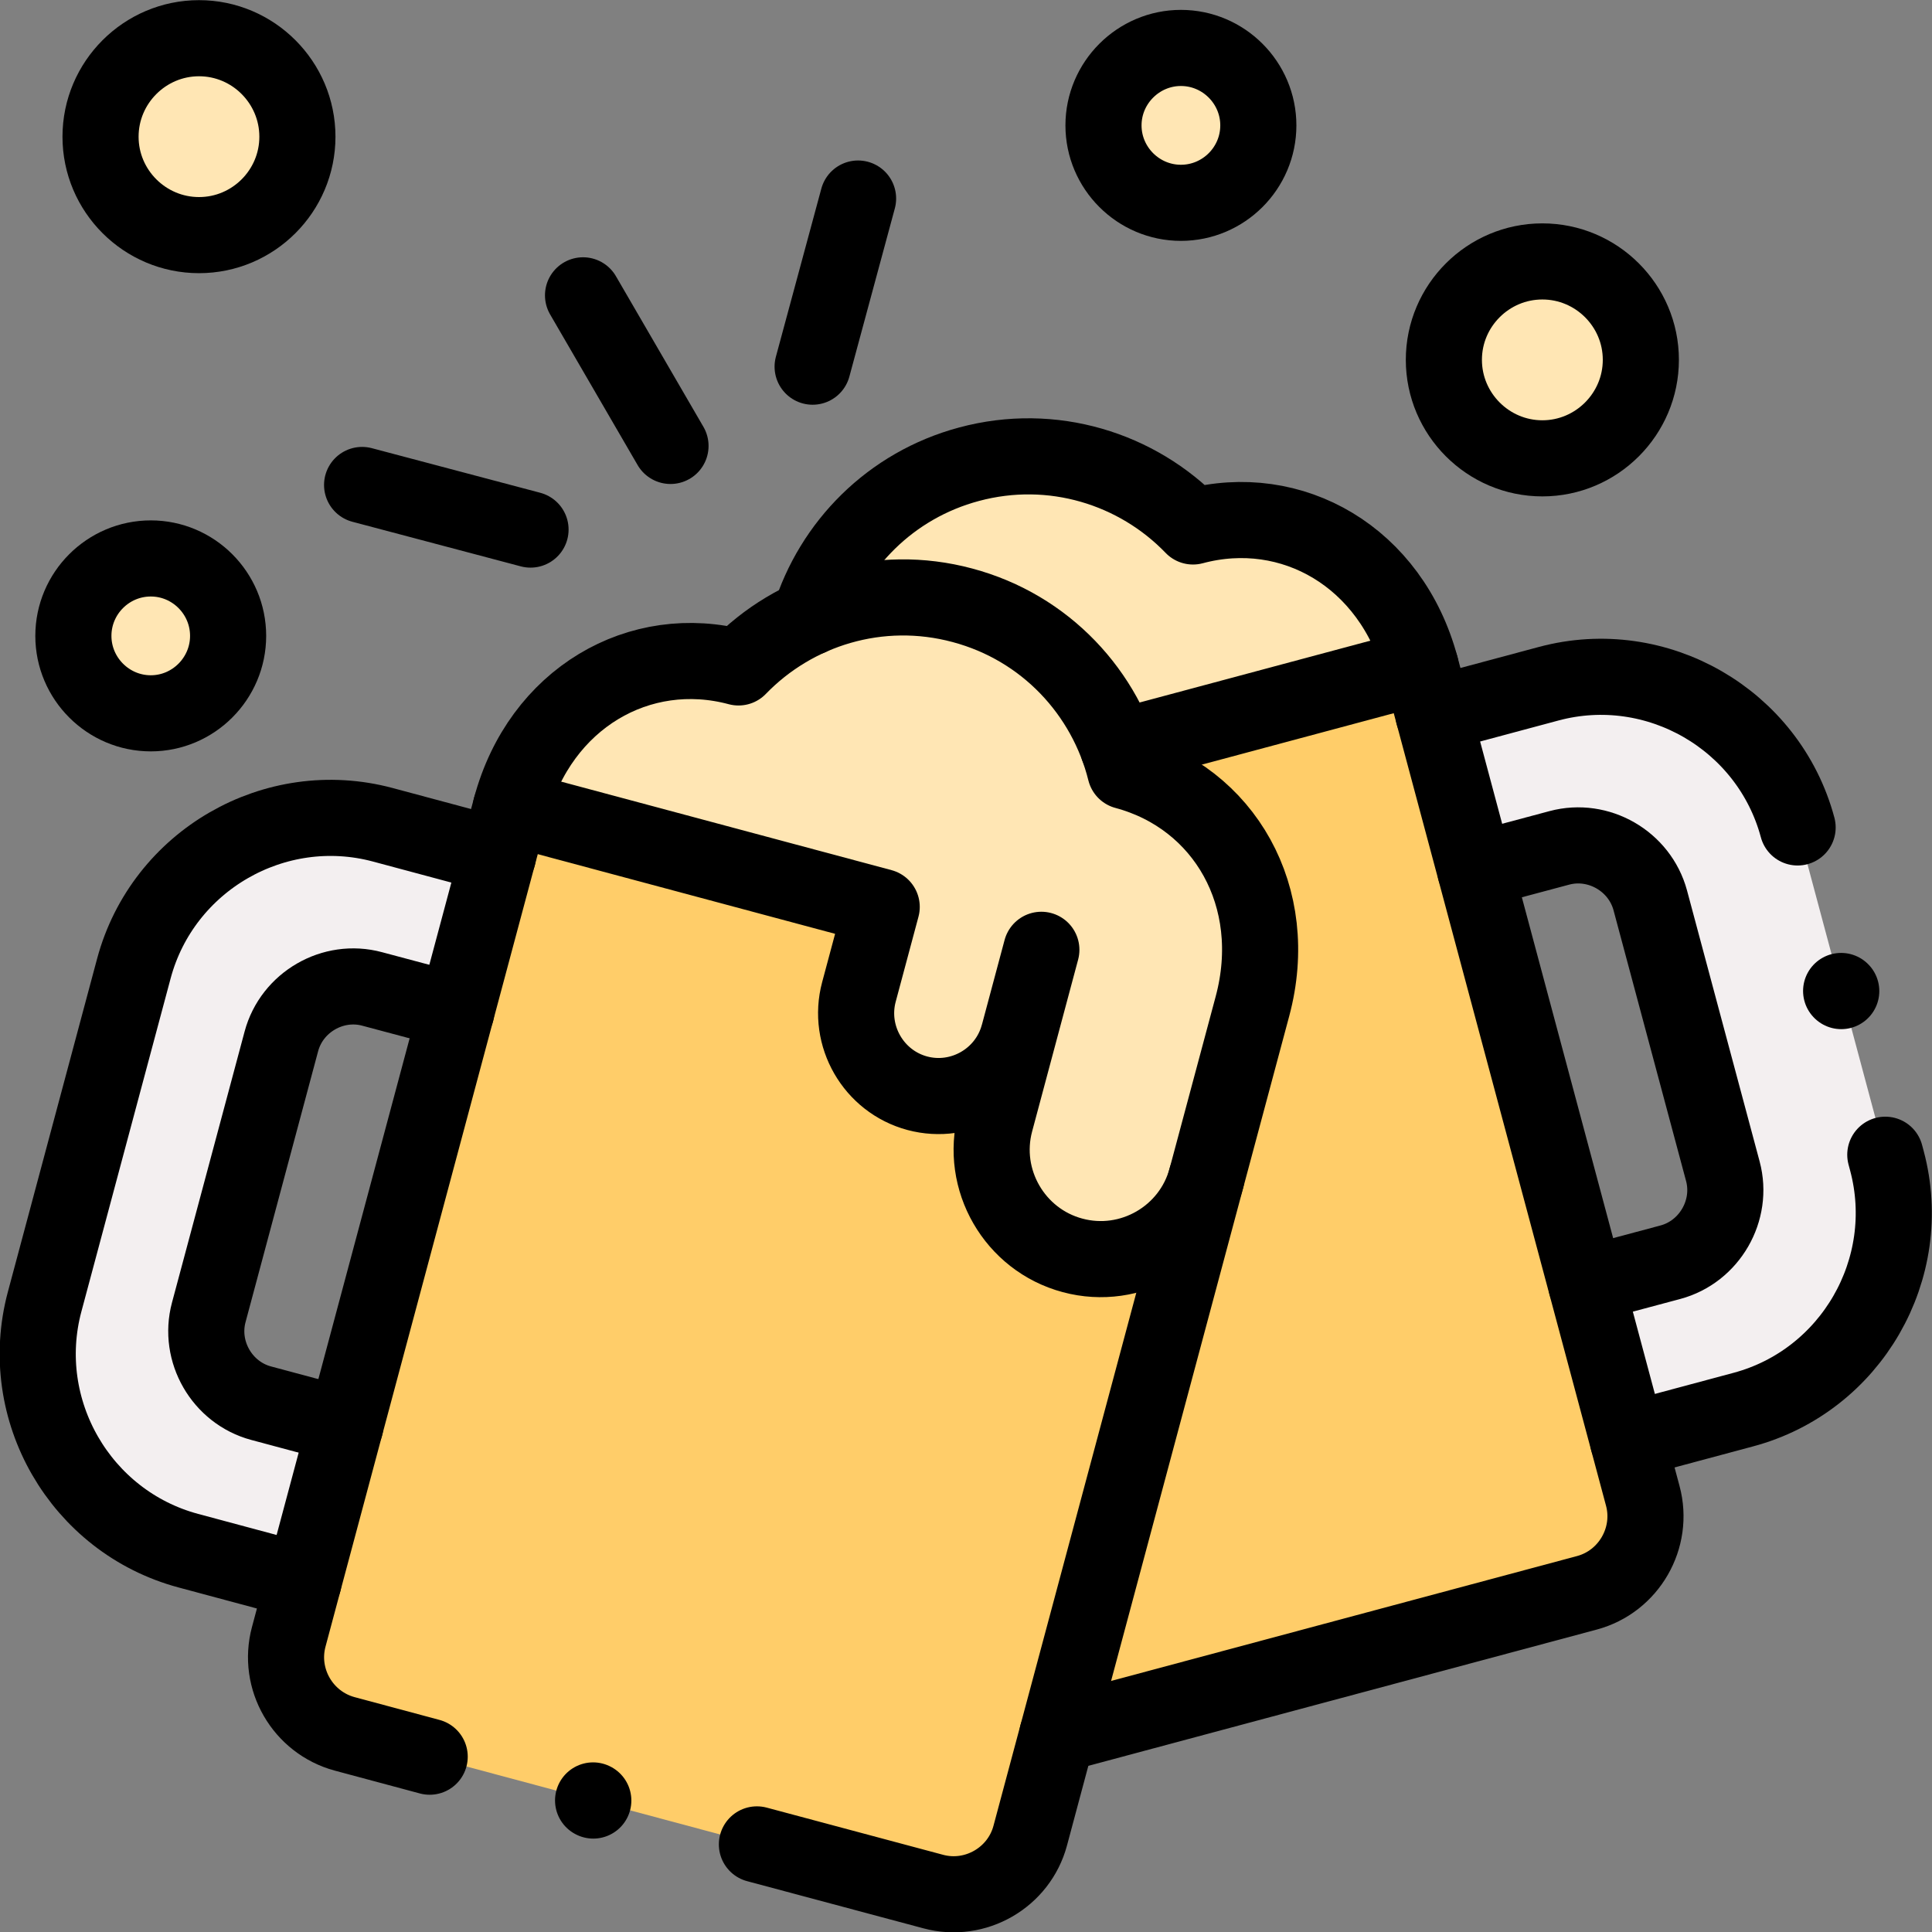
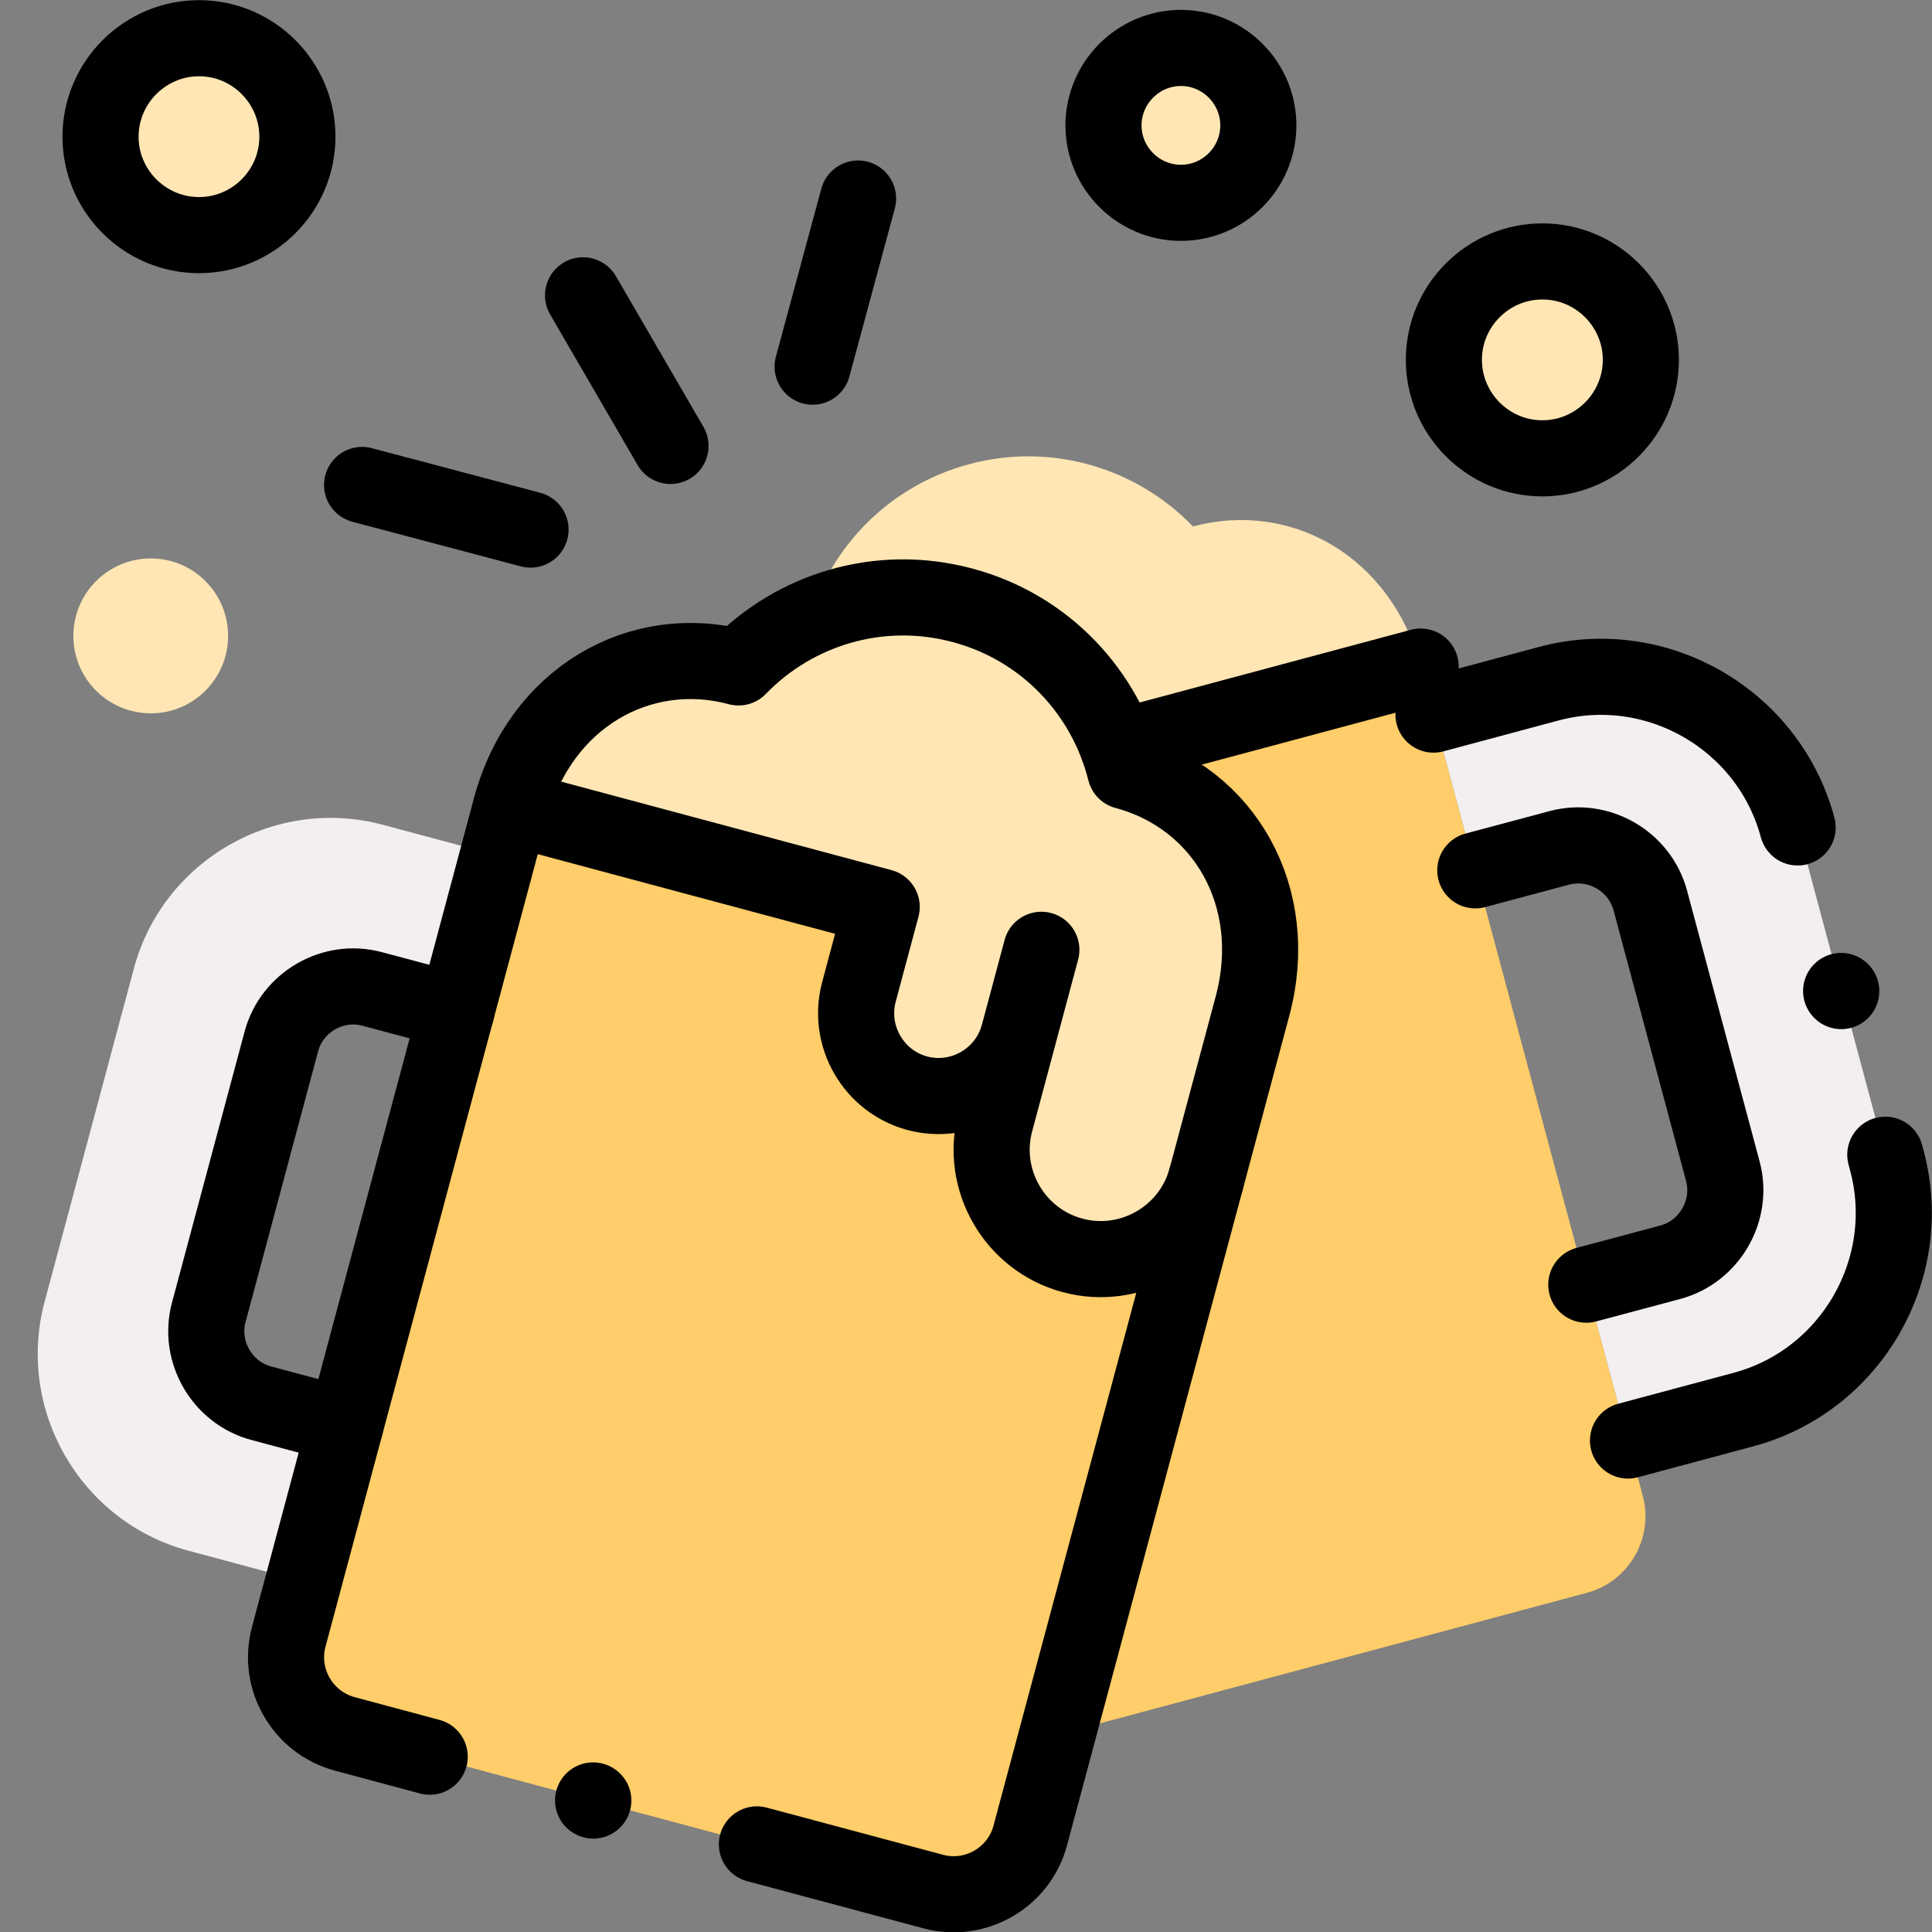
<svg xmlns="http://www.w3.org/2000/svg" version="1.1" id="svg1731" xml:space="preserve" width="682.667" height="682.667" viewBox="0 0 682.667 682.667">
  <rect x="0" y="0" width="682.667" height="682.667" fill="#808080" stroke="none" />
  <defs id="defs1735">
    <clipPath clipPathUnits="userSpaceOnUse" id="clipPath1745">
      <path d="M 0,512 H 512 V 0 H 0 Z" id="path1743" />
    </clipPath>
  </defs>
  <g id="g1737" transform="matrix(1.333,0,0,-1.333,0,682.667)">
    <g id="g1739">
      <g id="g1741" clip-path="url(#clipPath1745)">
        <g id="g1747" transform="translate(195.765,335.206)">
          <path d="m 0,0 c -26.22,7.031 -52.583,-8.165 -60.35,-37.141 l 98.305,-26.338 -6.038,-22.54 c -3.117,-11.652 3.855,-23.731 15.478,-26.85 11.621,-3.118 23.697,3.828 26.844,15.452 l -0.029,-0.056 -6.122,-22.908 c -4.14,-15.395 5.073,-31.358 20.465,-35.469 15.391,-4.139 31.352,5.076 35.462,20.471 l 12.217,45.561 c 7.767,28.975 -7.456,55.286 -33.705,62.317 -0.509,2.126 -1.161,4.195 -1.898,6.237 C 94.052,-3.346 79.171,11.171 59.356,16.472 45.354,20.243 31.151,18.77 18.879,13.24 11.82,10.094 5.415,5.586 0,0 m 74.239,-97.417 v 0.057 z" style="fill:#ffe6b4;fill-opacity:1;fill-rule:evenodd;stroke:none" id="path1749" />
        </g>
        <g id="g1751" transform="translate(39.975,364.097)">
          <path d="m 0,0 c -11.34,0 -20.524,-9.187 -20.524,-20.526 0,-11.341 9.184,-20.528 20.524,-20.528 11.309,0 20.493,9.187 20.493,20.528 C 20.493,-9.187 11.309,0 0,0" style="fill:#ffe6b4;fill-opacity:1;fill-rule:evenodd;stroke:none" id="path1753" />
        </g>
        <g id="g1755" transform="translate(52.758,502)">
          <path d="m 0,0 c -14.429,0 -26.107,-11.681 -26.107,-26.113 0,-14.402 11.678,-26.083 26.107,-26.083 14.399,0 26.078,11.681 26.078,26.083 C 26.078,-11.681 14.399,0 0,0" style="fill:#ffe6b4;fill-opacity:1;fill-rule:evenodd;stroke:none" id="path1757" />
        </g>
        <g id="g1759" transform="translate(313.033,499.42)">
          <path d="m 0,0 c -11.339,0 -20.523,-9.186 -20.523,-20.527 0,-11.34 9.184,-20.526 20.523,-20.526 11.339,0 20.522,9.186 20.522,20.526 C 20.522,-9.186 11.339,0 0,0" style="fill:#ffe6b4;fill-opacity:1;fill-rule:evenodd;stroke:none" id="path1761" />
        </g>
        <g id="g1763" transform="translate(408.844,442.83)">
          <path d="m 0,0 c -14.401,0 -26.107,-11.681 -26.107,-26.083 0,-14.432 11.706,-26.113 26.107,-26.113 14.428,0 26.106,11.681 26.106,26.113 C 26.106,-11.681 14.428,0 0,0" style="fill:#ffe6b4;fill-opacity:1;fill-rule:evenodd;stroke:none" id="path1765" />
        </g>
        <g id="g1767" transform="translate(256.879,389.075)">
          <path d="m 0,0 c -20.863,-5.586 -36.254,-21.406 -42.235,-40.629 12.272,5.529 26.475,7.003 40.477,3.232 19.815,-5.301 34.696,-19.818 41.273,-37.736 l 80.191,21.491 C 111.939,-24.638 85.605,-9.47 59.356,-16.501 44.561,-1.135 22.053,5.925 0,0" style="fill:#ffe6b4;fill-opacity:1;fill-rule:evenodd;stroke:none" id="path1769" />
        </g>
        <g id="g1771" transform="translate(319.779,199.827)">
          <path d="m 0,0 -39.515,-147.543 140.371,37.622 c 11.14,2.977 17.83,14.573 14.825,25.715 l -3.912,14.658 -11.055,41.309 -29.423,109.835 -11.084,41.28 -3.401,12.73 -80.192,-21.491 c 0.738,-2.042 1.389,-4.111 1.899,-6.237 26.249,-7.031 41.471,-33.342 33.705,-62.317 z" style="fill:#ffcd69;fill-opacity:1;fill-rule:evenodd;stroke:none" id="path1773" />
        </g>
        <g id="g1775" transform="translate(379.986,322.703)">
          <path d="m 0,0 11.084,-41.28 22.28,5.954 c 10.374,2.778 21.287,-3.516 24.094,-13.893 l 19.248,-71.844 c 2.776,-10.375 -3.544,-21.319 -13.918,-24.098 l -22.281,-5.954 11.055,-41.309 30.557,8.194 c 28.601,7.655 45.723,37.34 38.069,65.975 L 96.52,-29.911 C 88.838,-1.276 59.159,15.849 30.557,8.193 Z" style="fill:#f3eff0;fill-opacity:1;fill-rule:evenodd;stroke:none" id="path1777" />
        </g>
        <g id="g1779" transform="translate(120.96,244.027)">
          <path d="m 0,0 -29.425,-109.834 -11.083,-41.311 -3.911,-14.628 c -3.005,-11.171 3.684,-22.739 14.854,-25.744 l 155.988,-41.791 c 11.14,-3.005 22.733,3.686 25.711,14.829 l 7.171,26.735 39.514,147.544 c -4.109,-15.396 -20.07,-24.61 -35.462,-20.471 -15.391,4.111 -24.604,20.073 -20.464,35.468 l 6.151,22.965 c -3.148,-11.595 -15.194,-18.57 -26.845,-15.452 -11.622,3.119 -18.595,15.197 -15.477,26.85 L 112.76,27.699 14.455,54.038 11.054,41.279 Z" style="fill:#ffcd69;fill-opacity:1;fill-rule:evenodd;stroke:none" id="path1781" />
        </g>
        <g id="g1783" transform="translate(101.457,293.502)">
          <path d="m 0,0 c -28.602,7.654 -58.28,-9.471 -65.963,-38.077 l -23.67,-88.373 c -7.651,-28.607 9.47,-58.291 38.099,-65.974 l 30.529,-8.195 11.083,41.31 -22.308,5.981 c -10.375,2.779 -16.668,13.695 -13.89,24.072 l 19.247,71.843 c 2.778,10.377 13.69,16.699 24.066,13.892 l 22.31,-5.953 11.054,41.279 z" style="fill:#f3eff0;fill-opacity:1;fill-rule:evenodd;stroke:none" id="path1785" />
        </g>
        <g id="g1787" transform="translate(280.265,52.284)">
-           <path d="m 0,0 140.371,37.623 c 11.14,2.976 17.829,14.573 14.824,25.714 L 96.32,283.15 c -7.766,29.003 -34.1,44.172 -60.349,37.141 -14.796,15.366 -37.304,22.425 -59.357,16.501 -20.863,-5.586 -36.254,-21.407 -42.235,-40.629" style="fill:none;stroke:#000000;stroke-width:20.176;stroke-linecap:round;stroke-linejoin:round;stroke-miterlimit:10;stroke-dasharray:none;stroke-opacity:1" id="path1789" />
-         </g>
+           </g>
        <g id="g1791" transform="translate(132.014,285.307)">
-           <path d="m 0,0 -30.557,8.195 c -28.601,7.654 -58.28,-9.471 -65.963,-38.077 l -23.669,-88.373 c -7.652,-28.607 9.469,-58.291 38.098,-65.974 l 30.529,-8.195" style="fill:none;stroke:#000000;stroke-width:20.176;stroke-linecap:round;stroke-linejoin:round;stroke-miterlimit:10;stroke-dasharray:none;stroke-opacity:1" id="path1793" />
-         </g>
+           </g>
        <g id="g1795" transform="translate(91.535,134.193)">
          <path d="M 0,0 -22.309,5.981 C -32.684,8.76 -38.977,19.675 -36.198,30.052 l 19.247,71.844 c 2.778,10.376 13.69,16.698 24.066,13.892 l 22.31,-5.954" style="fill:none;stroke:#000000;stroke-width:20.176;stroke-linecap:round;stroke-linejoin:round;stroke-miterlimit:10;stroke-dasharray:none;stroke-opacity:1" id="path1797" />
        </g>
        <g id="g1799" transform="translate(135.415,298.065)">
          <path d="m 0,0 98.305,-26.338 -6.038,-22.539 c -3.118,-11.653 3.855,-23.732 15.477,-26.851 11.651,-3.118 23.726,3.857 26.845,15.509 m 6.037,22.511 -12.189,-45.532 c -4.139,-15.395 5.074,-31.358 20.465,-35.468 15.392,-4.14 31.353,5.075 35.462,20.47" style="fill:none;stroke:#000000;stroke-width:20.176;stroke-linecap:round;stroke-linejoin:round;stroke-miterlimit:10;stroke-dasharray:none;stroke-opacity:1" id="path1801" />
        </g>
        <g id="g1803" transform="translate(113.9,46.472)">
          <path d="m 0,0 -22.506,6.039 c -11.17,3.005 -17.858,14.572 -14.853,25.743 l 58.874,219.811 c 7.766,28.976 34.13,44.173 60.349,37.141 14.825,15.34 37.304,22.398 59.357,16.473 22.082,-5.897 38.012,-23.249 43.171,-43.974 26.249,-7.031 41.471,-33.342 33.705,-62.317 L 159.193,-20.923 c -2.977,-11.143 -14.57,-17.834 -25.711,-14.829 L 86.74,-23.249" style="fill:none;stroke:#000000;stroke-width:20.176;stroke-linecap:round;stroke-linejoin:round;stroke-miterlimit:10;stroke-dasharray:none;stroke-opacity:1" id="path1805" />
        </g>
        <g id="g1807" transform="translate(499.749,206.035)">
          <path d="m 0,0 0.425,-1.587 c 7.654,-28.635 -9.468,-58.32 -38.069,-65.976 l -30.557,-8.193 m -51.562,192.424 30.557,8.193 c 28.602,7.656 58.281,-9.469 65.963,-38.104" style="fill:none;stroke:#000000;stroke-width:20.176;stroke-linecap:round;stroke-linejoin:round;stroke-miterlimit:10;stroke-dasharray:none;stroke-opacity:1" id="path1809" />
        </g>
        <g id="g1811" transform="translate(420.493,171.588)">
          <path d="m 0,0 22.281,5.955 c 10.374,2.778 16.695,13.722 13.918,24.098 l -19.248,71.843 c -2.806,10.377 -13.72,16.671 -24.094,13.893 l -22.28,-5.954" style="fill:none;stroke:#000000;stroke-width:20.176;stroke-linecap:round;stroke-linejoin:round;stroke-miterlimit:10;stroke-dasharray:none;stroke-opacity:1" id="path1813" />
        </g>
        <g id="g1815" transform="translate(376.585,335.434)">
          <path d="M 0,0 -80.191,-21.491" style="fill:none;stroke:#000000;stroke-width:20.176;stroke-linecap:round;stroke-linejoin:round;stroke-miterlimit:10;stroke-dasharray:none;stroke-opacity:1" id="path1817" />
        </g>
        <g id="g1819" transform="translate(154.549,433.842)">
          <path d="M 0,0 23.187,-39.919" style="fill:none;stroke:#000000;stroke-width:20.176;stroke-linecap:round;stroke-linejoin:round;stroke-miterlimit:10;stroke-dasharray:none;stroke-opacity:1" id="path1821" />
        </g>
        <g id="g1823" transform="translate(95.985,383.575)">
          <path d="M 0,0 44.646,-11.824" style="fill:none;stroke:#000000;stroke-width:20.176;stroke-linecap:round;stroke-linejoin:round;stroke-miterlimit:10;stroke-dasharray:none;stroke-opacity:1" id="path1825" />
        </g>
        <g id="g1827" transform="translate(227.455,459.5)">
          <path d="M 0,0 -12.046,-44.568" style="fill:none;stroke:#000000;stroke-width:20.176;stroke-linecap:round;stroke-linejoin:round;stroke-miterlimit:10;stroke-dasharray:none;stroke-opacity:1" id="path1829" />
        </g>
        <g id="g1831" transform="translate(408.844,390.633)">
          <path d="M 0,0 C 14.371,0 26.106,11.738 26.106,26.113 26.106,40.487 14.371,52.196 0,52.196 -14.372,52.196 -26.107,40.487 -26.107,26.113 -26.107,11.738 -14.372,0 0,0 Z" style="fill:none;stroke:#000000;stroke-width:20.176;stroke-linecap:round;stroke-linejoin:round;stroke-miterlimit:10;stroke-dasharray:none;stroke-opacity:1" id="path1833" />
        </g>
        <g id="g1835" transform="translate(313.033,458.367)">
          <path d="M 0,0 C 11.309,0 20.522,9.214 20.522,20.526 20.522,31.81 11.309,41.053 0,41.053 -11.282,41.053 -20.523,31.81 -20.523,20.526 -20.523,9.214 -11.282,0 0,0 Z" style="fill:none;stroke:#000000;stroke-width:20.176;stroke-linecap:round;stroke-linejoin:round;stroke-miterlimit:10;stroke-dasharray:none;stroke-opacity:1" id="path1837" />
        </g>
        <g id="g1839" transform="translate(52.758,449.804)">
          <path d="M 0,0 C 14.371,0 26.078,11.709 26.078,26.083 26.078,40.458 14.371,52.196 0,52.196 -14.373,52.196 -26.107,40.458 -26.107,26.083 -26.107,11.709 -14.373,0 0,0 Z" style="fill:none;stroke:#000000;stroke-width:20.176;stroke-linecap:round;stroke-linejoin:round;stroke-miterlimit:10;stroke-dasharray:none;stroke-opacity:1" id="path1841" />
        </g>
        <g id="g1843" transform="translate(39.975,323.043)">
-           <path d="M 0,0 C 11.28,0 20.493,9.242 20.493,20.527 20.493,31.839 11.28,41.054 0,41.054 -11.312,41.054 -20.524,31.839 -20.524,20.527 -20.524,9.242 -11.312,0 0,0 Z" style="fill:none;stroke:#000000;stroke-width:20.176;stroke-linecap:round;stroke-linejoin:round;stroke-miterlimit:10;stroke-dasharray:none;stroke-opacity:1" id="path1845" />
-         </g>
+           </g>
        <g id="g1847" transform="translate(157.214,34.876)">
          <path d="M 0,0 0.056,-0.029" style="fill:none;stroke:#000000;stroke-width:20.176;stroke-linecap:round;stroke-linejoin:round;stroke-miterlimit:10;stroke-dasharray:none;stroke-opacity:1" id="path1849" />
        </g>
        <g id="g1851" transform="translate(488.042,249.442)">
          <path d="M 0,0 0.029,-0.028" style="fill:none;stroke:#000000;stroke-width:20.176;stroke-linecap:round;stroke-linejoin:round;stroke-miterlimit:10;stroke-dasharray:none;stroke-opacity:1" id="path1853" />
        </g>
      </g>
    </g>
  </g>
</svg>